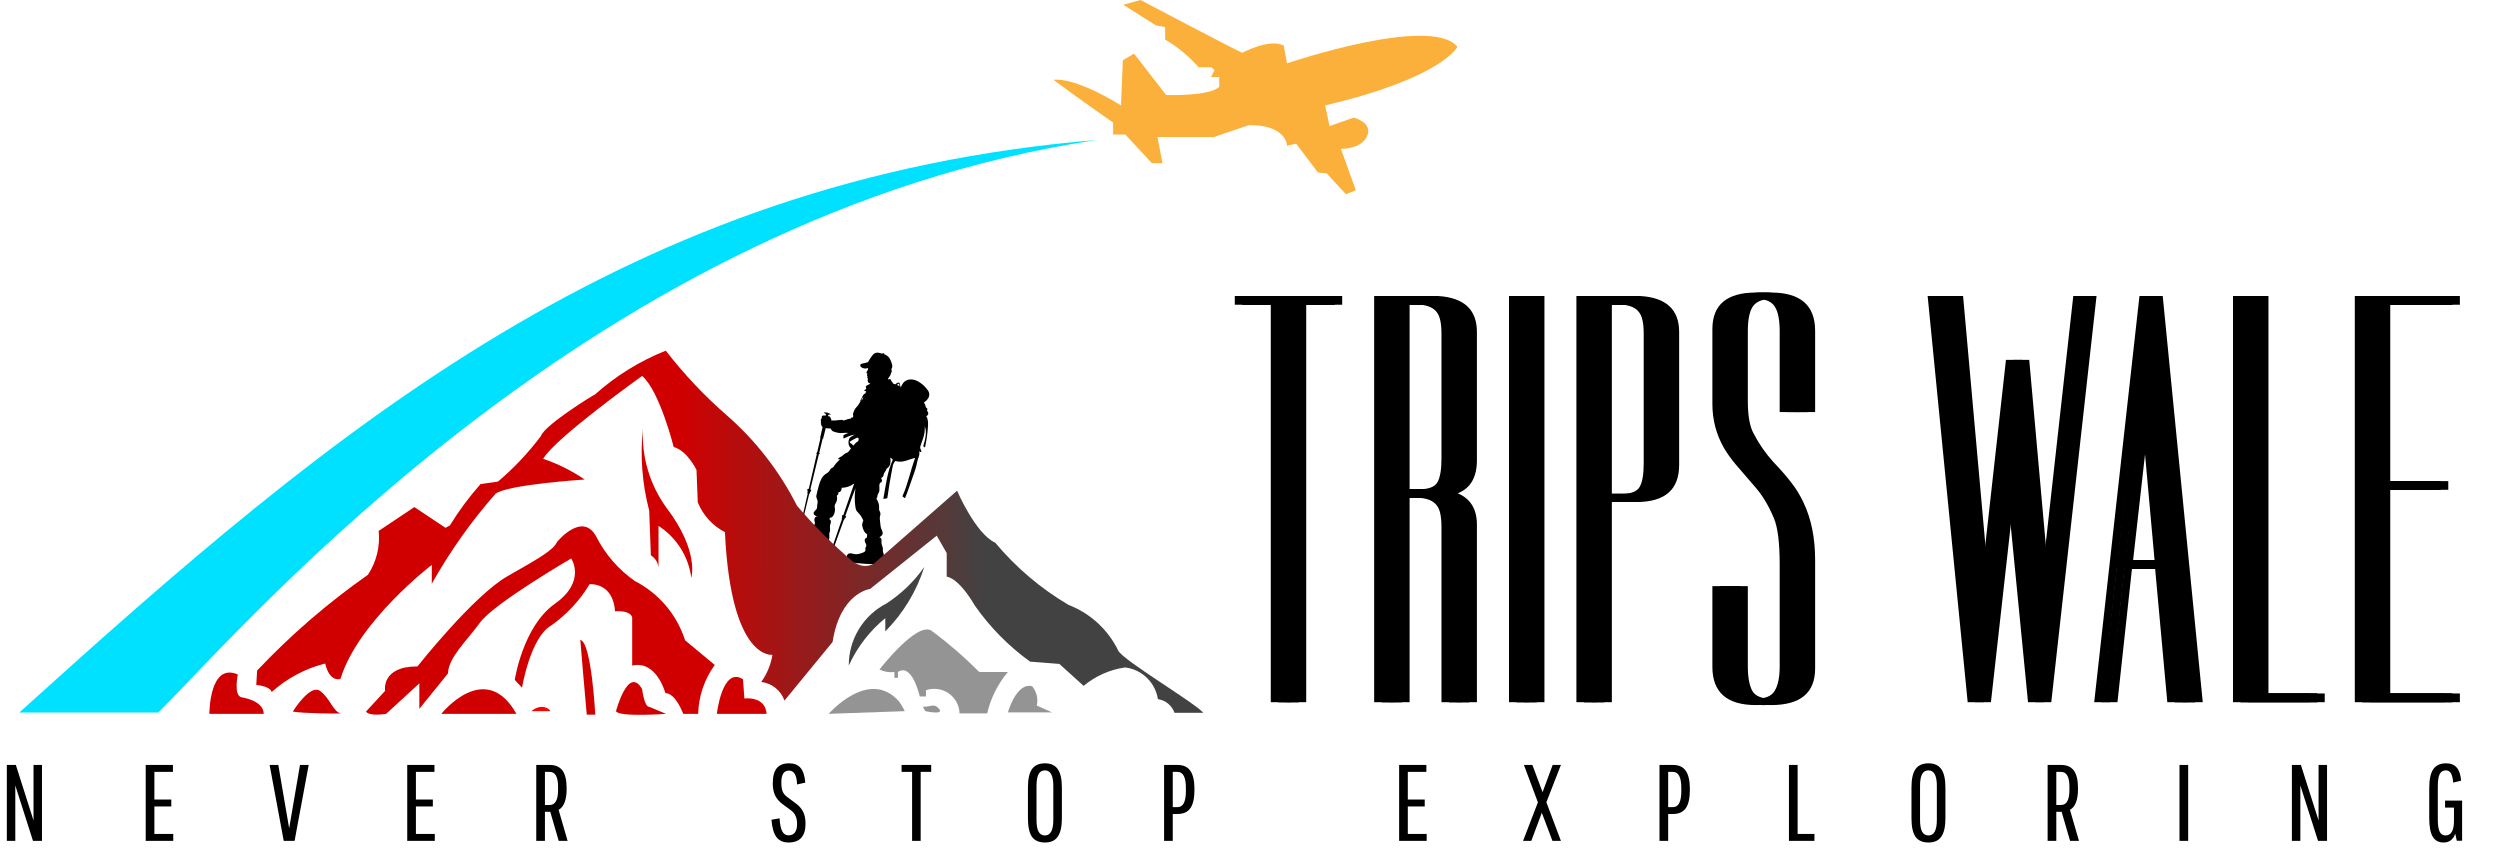
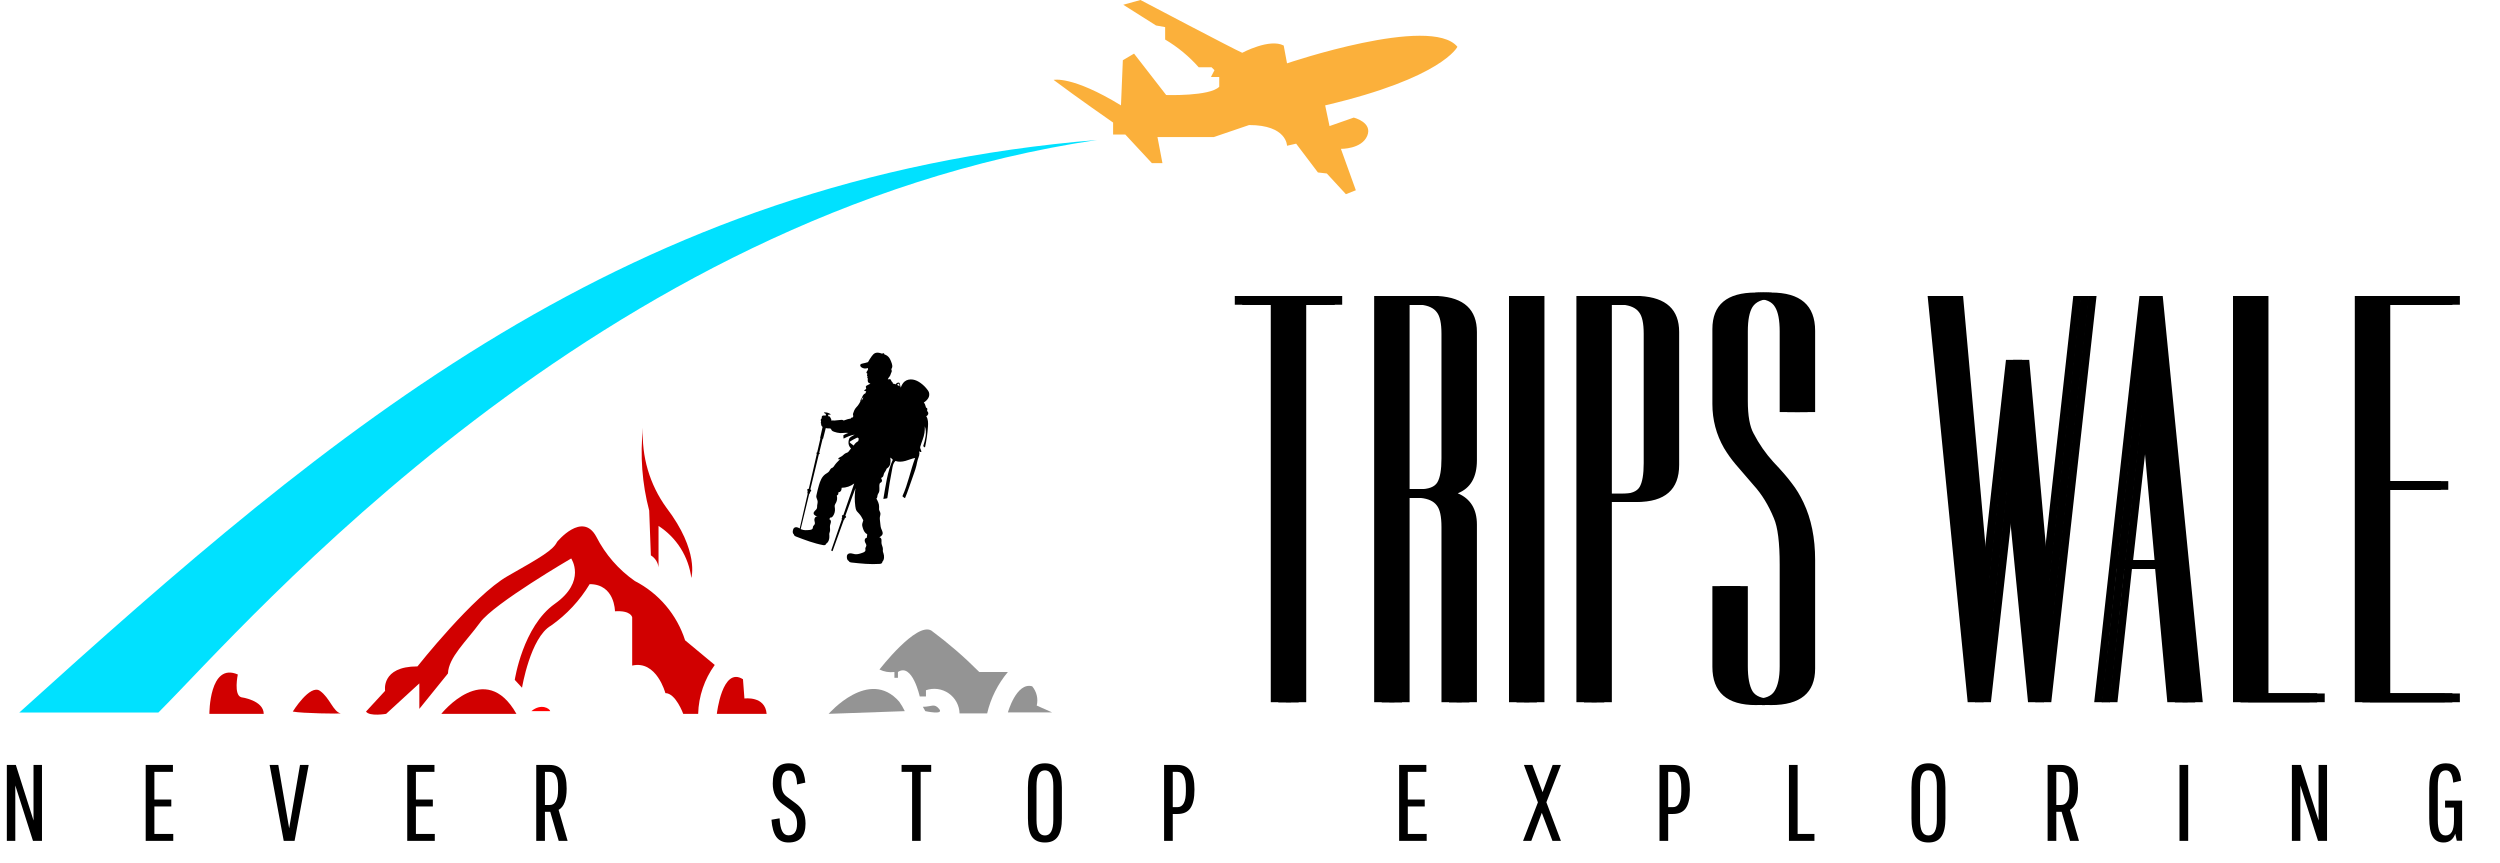
<svg xmlns="http://www.w3.org/2000/svg" width="991" height="342" viewBox="0 0 991 342" fill="none">
  <path d="M13.072 333.323L6.063 311.35V333.323H2.709V303.223H6.278L13.287 325.239V303.223H16.641V333.323H13.072ZM61.197 319.692V330.571H68.679V333.323H57.757V303.223H68.55V305.975H61.197V316.94H67.905V319.692H61.197ZM110.32 303.223L114.62 328.335L118.92 303.223H122.36L116.77 333.323H112.47L106.88 303.223H110.32ZM164.869 319.692V330.571H172.351V333.323H161.429V303.223H172.222V305.975H164.869V316.94H171.577V319.692H164.869ZM212.573 333.323V303.223H217.905C220.198 303.223 221.889 303.968 222.979 305.459C224.068 306.949 224.613 309.3 224.613 312.511V312.726C224.613 317.083 223.552 319.849 221.431 321.025L225 333.323H221.474L218.12 321.799H216.013V333.323H212.573ZM216.013 319.09H217.905C220.112 319.09 221.216 317.112 221.216 313.156V311.866C221.216 307.938 220.112 305.975 217.905 305.975H216.013V319.09ZM312.56 333.968C310.468 333.968 308.877 333.251 307.787 331.818C306.698 330.356 306.039 328.062 305.809 324.938L309.034 324.379C309.149 326.701 309.493 328.406 310.066 329.496C310.64 330.585 311.471 331.13 312.56 331.13C314.825 331.13 315.957 329.61 315.957 326.572C315.957 325.396 315.771 324.379 315.398 323.519C315.054 322.659 314.467 321.913 313.635 321.283L310.195 318.746C308.905 317.8 307.931 316.667 307.271 315.349C306.641 314.03 306.325 312.453 306.325 310.619C306.325 307.867 306.841 305.846 307.873 304.556C308.934 303.237 310.568 302.578 312.775 302.578C314.811 302.578 316.33 303.18 317.333 304.384C318.365 305.588 318.996 307.537 319.225 310.232L315.957 310.963C315.843 307.293 314.768 305.459 312.732 305.459C310.726 305.459 309.722 307.021 309.722 310.146C309.722 311.608 309.88 312.769 310.195 313.629C310.511 314.46 311.084 315.191 311.915 315.822L315.312 318.359C316.746 319.391 317.763 320.537 318.365 321.799C318.996 323.06 319.311 324.622 319.311 326.486C319.311 331.474 317.061 333.968 312.56 333.968ZM357.385 305.975V303.223H369.124V305.975H364.953V333.323H361.556V305.975H357.385ZM414.224 333.968C411.873 333.968 410.153 333.208 409.064 331.689C408.003 330.141 407.473 327.69 407.473 324.336V312.21C407.473 308.856 408.003 306.419 409.064 304.9C410.153 303.352 411.873 302.578 414.224 302.578C416.546 302.578 418.237 303.352 419.298 304.9C420.387 306.448 420.932 308.884 420.932 312.21V324.336C420.932 327.661 420.387 330.098 419.298 331.646C418.237 333.194 416.546 333.968 414.224 333.968ZM414.224 331.173C416.431 331.173 417.535 329.109 417.535 324.981V311.565C417.535 307.437 416.431 305.373 414.224 305.373C413.077 305.373 412.231 305.874 411.687 306.878C411.142 307.881 410.87 309.443 410.87 311.565V324.981C410.87 327.102 411.142 328.664 411.687 329.668C412.231 330.671 413.077 331.173 414.224 331.173ZM461.443 333.323V303.223H466.775C469.097 303.223 470.789 303.997 471.849 305.545C472.939 307.093 473.483 309.529 473.483 312.855V313.07C473.483 316.395 472.939 318.832 471.849 320.38C470.789 321.899 469.097 322.659 466.775 322.659H464.883V333.323H461.443ZM464.883 319.95H466.775C468.983 319.95 470.086 317.843 470.086 313.629V312.296C470.086 308.082 468.983 305.975 466.775 305.975H464.883V319.95ZM558.057 319.692V330.571H565.539V333.323H554.617V303.223H565.41V305.975H558.057V316.94H564.765V319.692H558.057ZM607.437 303.223L611.479 314.016L615.478 303.223H618.746L612.984 318.015L618.746 333.323H615.392L611.178 322.186L607.007 333.323H603.739L609.63 318.058L604.083 303.223H607.437ZM657.827 333.323V303.223H663.159C665.481 303.223 667.173 303.997 668.233 305.545C669.323 307.093 669.867 309.529 669.867 312.855V313.07C669.867 316.395 669.323 318.832 668.233 320.38C667.173 321.899 665.481 322.659 663.159 322.659H661.267V333.323H657.827ZM661.267 319.95H663.159C665.367 319.95 666.47 317.843 666.47 313.629V312.296C666.47 308.082 665.367 305.975 663.159 305.975H661.267V319.95ZM709.139 333.323V303.223H712.579V330.571H719.244V333.323H709.139ZM764.457 333.968C762.106 333.968 760.386 333.208 759.297 331.689C758.236 330.141 757.706 327.69 757.706 324.336V312.21C757.706 308.856 758.236 306.419 759.297 304.9C760.386 303.352 762.106 302.578 764.457 302.578C766.779 302.578 768.47 303.352 769.531 304.9C770.62 306.448 771.165 308.884 771.165 312.21V324.336C771.165 327.661 770.62 330.098 769.531 331.646C768.47 333.194 766.779 333.968 764.457 333.968ZM764.457 331.173C766.664 331.173 767.768 329.109 767.768 324.981V311.565C767.768 307.437 766.664 305.373 764.457 305.373C763.31 305.373 762.465 305.874 761.92 306.878C761.375 307.881 761.103 309.443 761.103 311.565V324.981C761.103 327.102 761.375 328.664 761.92 329.668C762.465 330.671 763.31 331.173 764.457 331.173ZM811.677 333.323V303.223H817.009C819.302 303.223 820.993 303.968 822.083 305.459C823.172 306.949 823.717 309.3 823.717 312.511V312.726C823.717 317.083 822.656 319.849 820.535 321.025L824.104 333.323H820.578L817.224 321.799H815.117V333.323H811.677ZM815.117 319.09H817.009C819.216 319.09 820.32 317.112 820.32 313.156V311.866C820.32 307.938 819.216 305.975 817.009 305.975H815.117V319.09ZM863.954 333.323V303.223H867.394V333.323H863.954ZM918.867 333.323L911.858 311.35V333.323H908.504V303.223H912.073L919.082 325.239V303.223H922.436V333.323H918.867ZM968.626 333.968C966.677 333.968 965.244 333.194 964.326 331.646C963.409 330.098 962.95 327.661 962.95 324.336V312.425C962.95 308.985 963.481 306.491 964.541 304.943C965.602 303.366 967.293 302.578 969.615 302.578C971.479 302.578 972.883 303.137 973.829 304.255C974.804 305.344 975.392 307.078 975.592 309.458L972.453 310.232C972.31 308.512 972.009 307.279 971.55 306.534C971.092 305.76 970.418 305.373 969.529 305.373C968.411 305.373 967.594 305.874 967.078 306.878C966.591 307.881 966.347 309.486 966.347 311.694V324.981C966.347 327.102 966.591 328.664 967.078 329.668C967.566 330.671 968.34 331.173 969.4 331.173C971.636 331.173 972.754 329.238 972.754 325.368V320.122H969.228V317.37H975.979V333.28H973.872L973.27 330.485C972.439 332.807 970.891 333.968 968.626 333.968Z" fill="black" />
  <path d="M510.175 25.111C510.175 25.111 567.201 5.744 577.719 18.546C577.719 18.546 571.885 30.856 525.294 41.77L527.02 49.977L536.634 46.612C536.634 46.612 544.193 48.499 541.975 53.834C539.756 59.168 531.539 59.004 531.539 59.004L537.456 75.416L533.511 76.975L525.952 68.769L522.419 68.359L513.791 56.952L510.175 57.773C510.175 57.773 510.175 49.566 495.138 49.566L481.169 54.326H458.819L460.791 64.666H456.601L446.083 53.341H441.235V48.581C441.235 48.581 426.691 38.488 417.652 31.677C417.652 31.677 424.883 29.871 444.357 41.77L445.097 23.88L449.534 21.254L462.27 37.667C462.27 37.667 479.608 38.242 483.306 34.385V30.528H480.019L481.416 27.82L480.266 26.671H475.171C471.334 22.335 466.843 18.625 461.86 15.674V10.75L458.244 10.094L445.261 1.887L452.081 0C452.081 0 489.469 19.695 492.427 20.926C492.427 20.926 503.273 15.1 508.861 18.054" fill="#FBB03B" />
-   <path d="M62.763 282.462C98.013 247.339 236.716 84.936 434.909 55.475C248.877 70.821 132.689 169.379 7.627 282.462H62.763Z" fill="#00E1FF" />
+   <path d="M62.763 282.462C98.013 247.339 236.716 84.936 434.909 55.475C248.877 70.821 132.689 169.379 7.627 282.462H62.763" fill="#00E1FF" />
  <g clip-path="url(#clip0_387_273)">
    <path d="M367.847 169.099C367.941 167.679 367.949 166.142 367.167 165.003C367.499 164.853 367.761 164.582 367.898 164.245C367.963 164.077 367.984 163.895 367.959 163.716C367.935 163.537 367.865 163.368 367.757 163.223C367.653 163.094 367.512 162.981 367.493 162.819C367.494 162.715 367.516 162.612 367.559 162.517C367.642 162.244 367.632 161.894 367.389 161.747C367.324 161.705 367.246 161.686 367.183 161.642C367.033 161.54 366.992 161.343 366.953 161.168C366.818 160.545 366.551 159.917 366.195 159.555C366.906 159.133 367.506 158.547 367.944 157.847C368.16 157.495 368.296 157.101 368.343 156.692C368.391 156.282 368.348 155.867 368.218 155.476C368.088 155.165 367.919 154.871 367.713 154.604C366.947 153.544 366.015 152.614 364.953 151.848C364.02 151.174 362.969 150.627 361.832 150.455C360.695 150.283 359.464 150.505 358.579 151.236C357.841 151.849 357.406 152.746 357.041 153.666C356.959 153.155 356.846 152.65 356.702 152.153C356.672 151.973 356.573 151.811 356.425 151.704C356.318 151.654 356.199 151.639 356.083 151.661C355.867 151.687 355.66 151.765 355.48 151.887C355.3 152.009 355.152 152.172 355.047 152.363C354.697 152.211 354.328 152.11 353.95 152.06C353.948 151.829 353.858 151.606 353.7 151.437C353.569 151.332 353.451 151.213 353.345 151.083C353.227 150.886 353.247 150.613 353.084 150.452C353.001 150.388 352.904 150.344 352.802 150.322C352.699 150.3 352.593 150.301 352.491 150.325C352.295 150.347 352.099 150.383 351.932 150.389C352.079 149.8 352.612 149.388 352.878 148.841C353.038 148.513 353.093 148.139 353.256 147.808C353.328 147.678 353.391 147.542 353.446 147.403C353.543 147.084 353.466 146.74 353.316 146.292C353.469 146.098 353.581 145.875 353.646 145.637C353.711 145.398 353.728 145.149 353.694 144.904C353.626 144.415 353.492 143.938 353.296 143.485C353.115 142.955 352.876 142.447 352.582 141.969C352.113 141.249 351.399 140.722 350.571 140.485C350.577 140.383 350.55 140.282 350.494 140.196C350.437 140.111 350.354 140.046 350.257 140.012C350.156 139.983 350.048 139.987 349.949 140.024C349.851 140.061 349.767 140.129 349.71 140.217C348.823 139.902 347.846 139.59 346.969 139.935C346.363 140.175 345.921 140.699 345.537 141.227C345.001 141.971 344.512 142.746 344.071 143.549C343.377 143.775 342.668 143.957 341.951 144.093C341.599 144.17 341.175 144.26 341.03 144.591C340.884 144.922 341.132 145.344 341.438 145.583C341.803 145.847 342.231 146.012 342.679 146.062C343.127 146.112 343.58 146.045 343.994 145.868C343.966 146.046 344.108 146.217 344.095 146.397C344.075 146.528 344.019 146.65 343.932 146.749C343.779 146.966 343.641 147.193 343.517 147.428C343.482 147.489 343.457 147.556 343.446 147.626C343.445 147.682 343.456 147.738 343.478 147.79C343.5 147.842 343.533 147.888 343.574 147.926C343.665 148.002 343.751 148.083 343.833 148.168C343.817 148.323 343.775 148.474 343.708 148.615C343.677 148.686 343.667 148.764 343.679 148.841C343.69 148.918 343.723 148.99 343.773 149.05C343.803 149.071 343.831 149.094 343.857 149.119C343.882 149.16 343.894 149.206 343.894 149.253C343.894 149.3 343.88 149.346 343.855 149.386C343.804 149.465 343.776 149.556 343.775 149.649C343.793 149.769 343.913 149.845 343.968 149.952C344.016 150.092 344.019 150.244 343.977 150.385C343.944 150.645 343.955 150.908 344.01 151.164C344.042 151.357 344.132 151.537 344.266 151.681C344.343 151.75 344.43 151.807 344.522 151.852C344.687 151.933 344.861 151.999 345.039 152.086C344.551 152.296 344.077 152.535 343.619 152.803C343.524 152.843 343.439 152.903 343.369 152.978C343.298 153.053 343.244 153.142 343.21 153.24C343.153 153.521 343.422 153.801 343.342 154.077C343.272 154.235 343.147 154.363 342.99 154.437L342.755 154.584C342.676 154.633 342.585 154.699 342.585 154.794C342.588 154.826 342.599 154.857 342.617 154.884C342.635 154.911 342.659 154.933 342.688 154.948C342.746 154.978 342.81 154.998 342.875 155.005C343.038 155.035 343.203 155.064 343.382 155.112C343.261 155.358 343.168 155.62 343.042 155.915C342.691 156.042 342.388 156.276 342.177 156.583C341.973 156.891 341.808 157.224 341.687 157.573C341.609 157.809 341.496 158.032 341.351 158.234C341.248 158.334 341.163 158.45 341.1 158.579C341.031 158.804 341.14 159.074 340.951 159.332C340.684 159.849 340.374 160.341 340.023 160.805C339.668 161.243 339.241 161.624 338.938 162.098C338.715 162.476 338.534 162.877 338.396 163.293C338.325 163.491 338.251 163.688 338.178 163.885C338.136 163.983 338.111 164.087 338.103 164.194C338.111 164.322 338.137 164.449 338.18 164.571C338.231 164.778 338.232 164.994 338.183 165.202C338.137 165.35 338.05 165.521 337.896 165.513C337.844 165.511 337.795 165.483 337.742 165.482C337.542 165.46 337.421 165.691 337.253 165.901C336.451 166.017 335.667 166.232 334.918 166.539C334.699 166.63 334.446 166.729 334.233 166.62C334.172 166.588 334.12 166.543 334.06 166.507C333.891 166.43 333.702 166.403 333.518 166.429C332.727 166.469 331.941 166.546 331.158 166.661C330.91 166.715 330.653 166.723 330.402 166.684C330.323 166.661 330.243 166.644 330.162 166.633C329.975 166.642 329.797 166.715 329.658 166.839C329.577 166.355 329.4 165.892 329.136 165.478C329.072 165.337 328.979 165.212 328.863 165.109C328.706 165.007 328.518 164.963 328.333 164.985L328.231 164.965L328.37 164.381C328.4 164.366 328.432 164.353 328.464 164.344C328.633 164.315 328.806 164.324 328.97 164.37C329.071 164.4 329.223 164.385 329.244 164.28C329.266 164.174 329.187 164.142 329.122 164.098C328.479 163.671 327.723 163.449 326.952 163.461C326.836 163.45 326.721 163.486 326.631 163.56C326.612 163.578 326.601 163.602 326.6 163.627C326.599 163.68 326.652 163.714 326.701 163.735C326.878 163.797 327.047 163.879 327.206 163.979C327.288 164.04 327.355 164.119 327.402 164.211L327.271 164.774L327.155 164.752C326.86 164.673 326.552 164.663 326.253 164.724C326.104 164.757 325.97 164.839 325.874 164.957C325.778 165.075 325.724 165.222 325.722 165.374C325.731 165.46 325.761 165.542 325.761 165.628C325.758 165.978 325.255 166.208 325.324 166.552C325.346 166.66 325.423 166.747 325.453 166.851C325.479 167.041 325.455 167.235 325.383 167.413C325.359 167.511 325.358 167.613 325.379 167.712C325.401 167.81 325.444 167.903 325.506 167.982C325.473 168.198 325.498 168.419 325.578 168.622C325.659 168.825 325.793 169.003 325.966 169.137C326.001 169.168 326.038 169.196 326.076 169.223C325.712 170.704 325.378 172.192 325.077 173.688L325.214 173.717L323.929 179.311C323.844 179.339 323.766 179.385 323.7 179.445C323.669 179.471 323.644 179.505 323.627 179.542C323.61 179.579 323.602 179.62 323.603 179.661C323.61 179.693 323.623 179.724 323.642 179.751C323.661 179.778 323.686 179.801 323.714 179.818C323.742 179.835 323.771 179.85 323.802 179.862L320.608 193.755C320.494 193.756 320.382 193.779 320.278 193.823C320.177 193.864 320.088 193.932 320.022 194.019C319.99 194.064 319.969 194.115 319.962 194.169C319.954 194.223 319.959 194.279 319.978 194.33C320.025 194.421 320.095 194.497 320.181 194.553L320.012 195.522L320.194 195.562L317.007 209.472C316.799 209.351 316.583 209.242 316.362 209.148C315.885 208.956 315.306 208.897 314.884 209.19C314.498 209.458 314.341 209.95 314.274 210.415C314.205 210.914 314.251 211.505 314.666 211.799C314.708 212.286 315.19 212.55 315.595 212.707C319.106 214.052 322.64 215.405 326.336 216.092C326.753 216.169 327.375 216.097 327.466 215.546C328.478 214.918 328.842 213.595 328.765 212.408C328.717 212.079 328.712 211.745 328.751 211.414C328.801 211.172 328.912 210.947 328.967 210.707C329.185 209.916 328.88 209.063 329.029 208.257C329.113 207.808 329.334 207.388 329.378 206.934C329.423 206.48 329.207 205.938 328.757 205.855C328.757 205.855 329.048 205.191 329.047 205.171C329.165 205.197 329.287 205.198 329.405 205.174C329.523 205.151 329.634 205.103 329.733 205.034C329.927 204.897 330.093 204.724 330.221 204.524C330.811 203.658 331.075 202.612 330.966 201.569C330.919 201.116 330.8 200.669 330.909 200.234C331.028 199.899 331.189 199.579 331.387 199.283C331.849 198.42 331.963 197.412 331.704 196.467C331.874 196.368 332.028 196.244 332.16 196.099C332.226 196.027 332.276 195.94 332.304 195.847C332.333 195.753 332.34 195.654 332.326 195.557C332.302 195.447 332.243 195.323 332.31 195.234C332.343 195.197 332.385 195.171 332.433 195.157C332.601 195.107 332.766 195.047 332.928 194.979C333.201 194.826 333.403 194.573 333.492 194.273C333.576 193.975 333.621 193.667 333.626 193.357C335.432 193.349 337.184 192.75 338.613 191.653L334.298 204.182C334.211 204.179 334.124 204.187 334.04 204.206C333.931 204.225 333.834 204.285 333.768 204.373C333.731 204.439 333.715 204.515 333.721 204.591C333.719 204.653 333.734 204.715 333.762 204.77C333.791 204.825 333.833 204.872 333.885 204.907C333.772 205.133 333.686 205.371 333.63 205.617C333.619 205.653 333.616 205.692 333.622 205.729C333.639 205.785 333.677 205.831 333.728 205.86L329.466 218.227L330.021 218.489C330.021 218.489 332.23 212.359 334.473 206.16C334.496 206.162 334.52 206.158 334.541 206.148C334.576 206.126 334.604 206.094 334.622 206.056C334.77 205.804 334.877 205.529 334.937 205.242C334.99 205.268 335.05 205.278 335.109 205.272C335.169 205.265 335.225 205.242 335.272 205.206C335.322 205.167 335.361 205.115 335.383 205.055C335.405 204.996 335.41 204.931 335.397 204.869C335.38 204.804 335.351 204.743 335.311 204.689C335.249 204.601 335.175 204.522 335.091 204.455C337.158 198.753 339.079 193.486 339.119 193.507C338.752 195.883 338.726 198.3 339.042 200.686C339.128 201.371 339.257 202.058 339.637 202.624C339.918 202.987 340.228 203.327 340.564 203.641C341.241 204.368 341.714 205.255 342.207 206.235C342.064 206.648 341.952 207.07 341.825 207.521C341.66 208.149 341.844 208.809 342.057 209.423C342.202 209.893 342.403 210.344 342.655 210.767C342.915 211.195 343.293 211.539 343.744 211.759C343.785 212.346 343.595 212.521 343.658 213.12C343.466 213.147 343.286 213.228 343.138 213.353C342.991 213.478 342.881 213.642 342.823 213.826C342.718 214.201 342.752 214.601 342.92 214.953C343.123 215.426 343.499 215.883 343.404 216.388C343.337 216.738 343.052 217.02 343.015 217.366C342.986 217.634 343.102 217.902 343.063 218.167C342.99 218.656 342.452 218.911 341.987 219.083C340.997 219.439 339.955 219.814 338.908 219.678C338.399 219.606 337.911 219.415 337.4 219.351C336.889 219.287 336.315 219.377 335.982 219.767C335.678 220.126 335.651 220.641 335.706 221.108C335.762 221.575 335.965 222.17 336.429 222.345C336.597 222.807 337.13 222.937 337.556 222.984C341.294 223.391 345.057 223.8 348.804 223.523C349.235 223.49 349.808 223.263 349.751 222.715C350.569 221.849 350.583 220.477 350.206 219.341C350.078 219.034 349.991 218.713 349.947 218.384C349.934 218.138 349.983 217.892 349.984 217.644C349.99 216.825 349.478 216.078 349.416 215.258C349.38 214.808 349.489 214.343 349.415 213.892C349.341 213.441 348.993 212.973 348.536 213.004C349.053 212.712 349.717 212.257 349.859 211.698C350.061 210.908 349.495 210.149 349.246 209.377C349.119 208.943 349.038 208.497 349.006 208.046C348.94 207.455 348.876 206.863 348.81 206.272C348.749 205.864 348.737 205.45 348.773 205.039C348.841 204.507 349.069 203.984 348.992 203.451C348.914 202.918 348.54 202.47 348.455 201.943C348.43 201.603 348.438 201.262 348.48 200.924C348.527 199.753 347.961 198.651 347.397 197.629C347.831 197.347 347.731 196.699 347.881 196.203C347.987 195.858 348.222 195.57 348.373 195.242C348.861 194.186 348.379 192.915 348.673 191.789C348.698 191.662 348.759 191.544 348.847 191.449C348.952 191.373 349.067 191.31 349.188 191.264C349.371 191.159 349.51 190.992 349.58 190.793C349.649 190.594 349.645 190.377 349.568 190.181C349.46 189.928 349.228 189.656 349.378 189.427C349.46 189.303 349.621 189.264 349.752 189.19C350.21 188.931 350.212 188.29 350.388 187.795C350.59 187.22 351.075 186.78 351.277 186.205C351.314 186.056 351.376 185.914 351.458 185.784C351.557 185.683 351.67 185.597 351.794 185.529C352.424 185.12 352.799 184.403 352.938 183.668C353.057 182.909 353.049 182.134 352.916 181.376C353.293 181.606 353.626 181.899 353.903 182.242C351.683 187.098 351.11 192.51 350.156 197.763C350.156 197.763 351.583 197.613 351.73 197.463C352.296 193.382 352.978 189.318 353.776 185.272C353.841 184.908 353.928 184.549 354.037 184.195C354.215 183.636 354.527 183.128 354.947 182.717C356.216 183.195 357.64 183.053 358.945 182.691C360.25 182.328 361.486 181.753 362.763 181.531C360.894 186.529 359.927 191.86 357.711 196.708C357.711 196.708 358.584 197.515 358.754 197.44C359.329 196.129 359.804 194.777 360.277 193.426C360.964 191.465 361.651 189.504 362.337 187.543C362.695 186.58 362.999 185.599 363.249 184.604C363.435 183.809 363.554 182.995 363.799 182.214C363.968 181.662 364.209 181.132 364.349 180.569C364.506 180.012 364.507 179.423 364.354 178.865C364.566 179.044 364.829 179.229 365.096 179.162C365.142 179.151 365.184 179.125 365.213 179.088C365.231 179.055 365.241 179.019 365.243 178.981C365.246 178.944 365.24 178.907 365.226 178.872C365.159 178.598 365.064 178.331 364.941 178.076C364.844 177.91 364.775 177.729 364.737 177.541C364.725 177.356 364.751 177.169 364.811 176.994C365.33 175.176 366.188 173.45 366.466 171.583C366.571 170.723 366.615 169.856 366.598 168.989C367.052 170.248 367.094 171.626 366.915 172.952C366.702 174.273 366.383 175.575 365.963 176.845C365.963 176.845 366.626 177.487 366.677 177.318C367.275 174.612 367.666 171.864 367.847 169.099ZM341.665 158.17C341.75 157.953 341.884 157.76 342.058 157.605C342.098 157.569 342.173 157.541 342.198 157.589C342.203 157.6 342.205 157.613 342.205 157.626C342.204 157.639 342.201 157.651 342.195 157.662C342.057 158.111 341.8 158.515 341.452 158.831C341.521 158.598 341.575 158.371 341.664 158.159L341.665 158.17ZM336.646 178.659C336.483 178.92 336.27 179.146 336.019 179.326C335.755 179.455 335.482 179.568 335.204 179.665C334.69 179.905 334.314 180.372 333.86 180.716C333.465 180.988 333.052 181.235 332.624 181.453C332.48 181.516 332.365 181.632 332.304 181.777C332.259 181.925 332.404 182.121 332.549 182.071C332.634 182.038 332.698 181.93 332.789 181.949C332.88 181.968 332.891 182.077 332.807 182.236C332.063 182.963 331.313 183.7 330.742 184.568C330.544 184.87 330.354 185.2 330.041 185.377C329.903 185.453 329.749 185.496 329.613 185.573C329.144 185.836 328.982 186.416 328.656 186.841C328.256 187.36 327.622 187.623 327.089 188.02C326.414 188.546 325.873 189.222 325.509 189.995C325.148 190.746 324.855 191.527 324.632 192.329C324.251 193.638 323.921 194.959 323.641 196.291C323.598 196.465 323.574 196.642 323.57 196.82C323.602 197.172 323.698 197.516 323.853 197.833C324.011 198.188 324.103 198.569 324.124 198.957C324.132 199.42 323.972 199.872 323.924 200.332C323.888 200.746 323.944 201.181 323.786 201.567C323.629 201.954 323.281 202.218 322.991 202.518C322.701 202.818 322.443 203.216 322.532 203.623C322.552 203.711 322.586 203.796 322.634 203.873C322.805 204.103 323.02 204.296 323.267 204.44C323.513 204.585 323.787 204.679 324.071 204.716C323.87 204.699 323.668 204.736 323.486 204.823C323.305 204.91 323.15 205.044 323.038 205.211C322.837 205.545 322.765 205.941 322.834 206.325C322.91 206.834 323.156 207.37 322.934 207.835C322.781 208.155 322.431 208.356 322.303 208.688C322.207 208.939 322.251 209.227 322.144 209.475C321.948 209.929 321.362 210.037 320.857 210.081C319.807 210.179 318.706 210.271 317.731 209.865C317.618 209.817 317.507 209.761 317.397 209.703L320.793 195.713L320.944 195.745L321.214 194.862C321.291 194.872 321.369 194.852 321.431 194.806C321.493 194.76 321.535 194.691 321.547 194.615C321.562 194.537 321.56 194.456 321.541 194.378C321.522 194.301 321.486 194.228 321.436 194.166C321.378 194.085 321.307 194.015 321.226 193.959L324.605 180.024C324.68 180.015 324.754 179.996 324.823 179.966C324.85 179.956 324.874 179.94 324.895 179.92C324.92 179.884 324.934 179.842 324.937 179.798C324.939 179.754 324.928 179.711 324.906 179.673C324.869 179.592 324.817 179.519 324.751 179.459L326.091 173.924L326.25 173.957L327.331 169.703C327.817 169.798 328.311 169.84 328.806 169.827C328.93 169.813 329.055 169.827 329.173 169.867C329.427 169.973 329.502 170.29 329.653 170.523C329.876 170.861 330.284 171.026 330.667 171.156C331.412 171.431 332.192 171.602 332.984 171.662C334.07 171.715 335.176 171.454 336.28 171.621C335.609 171.87 334.958 172.169 334.332 172.516C334.332 172.516 334.305 173.778 334.419 173.859C335.818 173.174 337.253 172.48 338.802 172.278C338.328 172.55 337.859 172.829 337.396 173.114C337.208 173.217 337.037 173.348 336.888 173.501C336.726 173.701 336.607 173.933 336.541 174.181C336.335 174.792 336.287 175.445 336.402 176.079C336.538 176.718 336.867 177.3 337.346 177.747L336.646 178.659ZM340.168 174.877C340.104 174.939 340.031 174.991 339.952 175.031C339.301 175.415 338.766 175.966 338.404 176.628C337.993 176.293 337.499 175.984 337.067 175.611C336.927 175.491 336.784 175.305 336.853 175.144C336.893 175.074 336.951 175.016 337.021 174.976C337.82 174.452 338.659 173.991 339.529 173.595C339.671 173.508 339.838 173.469 340.004 173.484C340.103 173.512 340.191 173.568 340.257 173.645C340.324 173.723 340.367 173.818 340.38 173.919C340.399 174.119 340.378 174.321 340.319 174.513C340.3 174.643 340.249 174.766 340.17 174.871L340.168 174.877ZM355.62 152.599C355.686 152.471 355.77 152.353 355.87 152.25C355.937 152.168 356.032 152.114 356.137 152.099C356.196 152.1 356.254 152.117 356.305 152.147C356.355 152.178 356.397 152.222 356.425 152.274C356.48 152.38 356.513 152.496 356.521 152.615C356.54 152.784 356.547 152.955 356.541 153.125C356.261 152.906 355.952 152.727 355.623 152.591L355.62 152.599Z" fill="black" />
  </g>
  <path d="M495.473 117.342H532.043V120.792H517.783V278.342H509.733V120.792H495.473V117.342ZM570.038 117.342C580.311 117.955 585.448 122.708 585.448 131.602V182.432C585.448 189.178 582.918 193.548 577.858 195.542C582.918 197.688 585.448 201.828 585.448 207.962V278.342H577.398V208.882C577.398 204.742 576.785 201.905 575.558 200.372C574.331 198.685 572.185 197.688 569.118 197.382H558.768V278.342H550.718V117.342H570.038ZM558.768 120.792V193.932H568.658C572.338 193.932 574.715 193.012 575.788 191.172C576.861 189.332 577.398 186.188 577.398 181.742V132.292C577.398 128.152 576.785 125.315 575.558 123.782C574.331 122.095 572.185 121.098 569.118 120.792H558.768ZM612.216 117.342V278.342H604.166V117.342H612.216ZM650.206 117.342C660.479 117.955 665.616 122.708 665.616 131.602V184.272C665.616 194.085 660.019 198.992 648.826 198.992H638.936V278.342H630.886V117.342H650.206ZM638.936 120.792V195.772H648.826C652.506 195.772 654.882 194.852 655.956 193.012C657.029 191.172 657.566 188.028 657.566 183.582V132.292C657.566 128.152 656.952 125.315 655.726 123.782C654.499 122.095 652.352 121.098 649.286 120.792H638.936ZM684.788 130.452C684.788 120.792 690.538 115.962 702.038 115.962C713.692 115.962 719.518 121.022 719.518 131.142V163.342H711.468V131.372C711.468 126.925 710.855 123.705 709.628 121.712C708.402 119.565 705.948 118.492 702.268 118.492C698.588 118.492 696.058 119.565 694.678 121.712C693.452 123.705 692.838 126.925 692.838 131.372V158.972C692.838 164.798 693.605 169.092 695.138 171.852C697.285 175.992 699.892 179.748 702.958 183.122C706.178 186.495 708.632 189.332 710.318 191.632C712.005 193.778 713.538 196.308 714.918 199.222C717.985 205.662 719.518 213.252 719.518 221.992V265.002C719.518 274.662 713.692 279.492 702.038 279.492C690.538 279.492 684.788 274.432 684.788 264.312V232.342H692.838V264.082C692.838 268.528 693.452 271.825 694.678 273.972C695.905 275.965 698.358 276.962 702.038 276.962C705.718 276.962 708.172 275.965 709.398 273.972C710.778 271.825 711.468 268.528 711.468 264.082V223.832C711.468 215.092 710.702 208.958 709.168 205.432C707.022 200.218 704.338 195.848 701.118 192.322C698.052 188.795 695.675 186.035 693.988 184.042C692.302 182.048 690.768 179.902 689.388 177.602C686.322 172.235 684.788 166.408 684.788 160.122V130.452ZM831.066 117.342L813.126 278.342H809.906L800.246 179.672L789.206 278.342H785.986L770.116 117.342H778.166L789.666 245.682L801.166 142.642H804.386L813.586 245.452L827.846 117.342H831.066ZM836.143 278.342L854.083 117.342H857.303L873.173 278.342H865.123L860.293 225.442H845.113L839.363 278.342H836.143ZM845.573 221.992H860.063L853.623 150.462L845.573 221.992ZM891.163 117.342H899.213V274.892H921.523V278.342H891.163V117.342ZM975.095 117.342V120.792H947.495V190.712H970.495V194.162H947.495V274.892H975.095V278.342H939.445V117.342H975.095Z" fill="black" />
  <path d="M492.473 117.342H529.043V120.792H514.783V278.342H506.733V120.792H492.473V117.342ZM567.038 117.342C577.311 117.955 582.448 122.708 582.448 131.602V182.432C582.448 189.178 579.918 193.548 574.858 195.542C579.918 197.688 582.448 201.828 582.448 207.962V278.342H574.398V208.882C574.398 204.742 573.785 201.905 572.558 200.372C571.331 198.685 569.185 197.688 566.118 197.382H555.768V278.342H547.718V117.342H567.038ZM555.768 120.792V193.932H565.658C569.338 193.932 571.715 193.012 572.788 191.172C573.861 189.332 574.398 186.188 574.398 181.742V132.292C574.398 128.152 573.785 125.315 572.558 123.782C571.331 122.095 569.185 121.098 566.118 120.792H555.768ZM609.216 117.342V278.342H601.166V117.342H609.216ZM647.206 117.342C657.479 117.955 662.616 122.708 662.616 131.602V184.272C662.616 194.085 657.019 198.992 645.826 198.992H635.936V278.342H627.886V117.342H647.206ZM635.936 120.792V195.772H645.826C649.506 195.772 651.882 194.852 652.956 193.012C654.029 191.172 654.566 188.028 654.566 183.582V132.292C654.566 128.152 653.952 125.315 652.726 123.782C651.499 122.095 649.352 121.098 646.286 120.792H635.936ZM681.788 130.452C681.788 120.792 687.538 115.962 699.038 115.962C710.692 115.962 716.518 121.022 716.518 131.142V163.342H708.468V131.372C708.468 126.925 707.855 123.705 706.628 121.712C705.402 119.565 702.948 118.492 699.268 118.492C695.588 118.492 693.058 119.565 691.678 121.712C690.452 123.705 689.838 126.925 689.838 131.372V158.972C689.838 164.798 690.605 169.092 692.138 171.852C694.285 175.992 696.892 179.748 699.958 183.122C703.178 186.495 705.632 189.332 707.318 191.632C709.005 193.778 710.538 196.308 711.918 199.222C714.985 205.662 716.518 213.252 716.518 221.992V265.002C716.518 274.662 710.692 279.492 699.038 279.492C687.538 279.492 681.788 274.432 681.788 264.312V232.342H689.838V264.082C689.838 268.528 690.452 271.825 691.678 273.972C692.905 275.965 695.358 276.962 699.038 276.962C702.718 276.962 705.172 275.965 706.398 273.972C707.778 271.825 708.468 268.528 708.468 264.082V223.832C708.468 215.092 707.702 208.958 706.168 205.432C704.022 200.218 701.338 195.848 698.118 192.322C695.052 188.795 692.675 186.035 690.988 184.042C689.302 182.048 687.768 179.902 686.388 177.602C683.322 172.235 681.788 166.408 681.788 160.122V130.452ZM828.066 117.342L810.126 278.342H806.906L797.246 179.672L786.206 278.342H782.986L767.116 117.342H775.166L786.666 245.682L798.166 142.642H801.386L810.586 245.452L824.846 117.342H828.066ZM833.143 278.342L851.083 117.342H854.303L870.173 278.342H862.123L857.293 225.442H842.113L836.363 278.342H833.143ZM842.573 221.992H857.063L850.623 150.462L842.573 221.992ZM888.163 117.342H896.213V274.892H918.523V278.342H888.163V117.342ZM972.095 117.342V120.792H944.495V190.712H967.495V194.162H944.495V274.892H972.095V278.342H936.445V117.342H972.095Z" fill="black" />
  <path d="M492.473 117.342H529.043V120.792H514.783V278.342H506.733V120.792H492.473V117.342ZM567.038 117.342C577.311 117.955 582.448 122.708 582.448 131.602V182.432C582.448 189.178 579.918 193.548 574.858 195.542C579.918 197.688 582.448 201.828 582.448 207.962V278.342H574.398V208.882C574.398 204.742 573.785 201.905 572.558 200.372C571.331 198.685 569.185 197.688 566.118 197.382H555.768V278.342H547.718V117.342H567.038ZM555.768 120.792V193.932H565.658C569.338 193.932 571.715 193.012 572.788 191.172C573.861 189.332 574.398 186.188 574.398 181.742V132.292C574.398 128.152 573.785 125.315 572.558 123.782C571.331 122.095 569.185 121.098 566.118 120.792H555.768ZM609.216 117.342V278.342H601.166V117.342H609.216ZM647.206 117.342C657.479 117.955 662.616 122.708 662.616 131.602V184.272C662.616 194.085 657.019 198.992 645.826 198.992H635.936V278.342H627.886V117.342H647.206ZM635.936 120.792V195.772H645.826C649.506 195.772 651.882 194.852 652.956 193.012C654.029 191.172 654.566 188.028 654.566 183.582V132.292C654.566 128.152 653.952 125.315 652.726 123.782C651.499 122.095 649.352 121.098 646.286 120.792H635.936ZM681.788 130.452C681.788 120.792 687.538 115.962 699.038 115.962C710.692 115.962 716.518 121.022 716.518 131.142V163.342H708.468V131.372C708.468 126.925 707.855 123.705 706.628 121.712C705.402 119.565 702.948 118.492 699.268 118.492C695.588 118.492 693.058 119.565 691.678 121.712C690.452 123.705 689.838 126.925 689.838 131.372V158.972C689.838 164.798 690.605 169.092 692.138 171.852C694.285 175.992 696.892 179.748 699.958 183.122C703.178 186.495 705.632 189.332 707.318 191.632C709.005 193.778 710.538 196.308 711.918 199.222C714.985 205.662 716.518 213.252 716.518 221.992V265.002C716.518 274.662 710.692 279.492 699.038 279.492C687.538 279.492 681.788 274.432 681.788 264.312V232.342H689.838V264.082C689.838 268.528 690.452 271.825 691.678 273.972C692.905 275.965 695.358 276.962 699.038 276.962C702.718 276.962 705.172 275.965 706.398 273.972C707.778 271.825 708.468 268.528 708.468 264.082V223.832C708.468 215.092 707.702 208.958 706.168 205.432C704.022 200.218 701.338 195.848 698.118 192.322C695.052 188.795 692.675 186.035 690.988 184.042C689.302 182.048 687.768 179.902 686.388 177.602C683.322 172.235 681.788 166.408 681.788 160.122V130.452ZM828.066 117.342L810.126 278.342H806.906L797.246 179.672L786.206 278.342H782.986L767.116 117.342H775.166L786.666 245.682L798.166 142.642H801.386L810.586 245.452L824.846 117.342H828.066ZM833.143 278.342L851.083 117.342H854.303L870.173 278.342H862.123L857.293 225.442H842.113L836.363 278.342H833.143ZM842.573 221.992H857.063L850.623 150.462L842.573 221.992ZM888.163 117.342H896.213V274.892H918.523V278.342H888.163V117.342ZM972.095 117.342V120.792H944.495V190.712H967.495V194.162H944.495V274.892H972.095V278.342H936.445V117.342H972.095Z" fill="black" />
  <path d="M489.473 117.342H526.043V120.792H511.783V278.342H503.733V120.792H489.473V117.342ZM564.038 117.342C574.311 117.955 579.448 122.708 579.448 131.602V182.432C579.448 189.178 576.918 193.548 571.858 195.542C576.918 197.688 579.448 201.828 579.448 207.962V278.342H571.398V208.882C571.398 204.742 570.785 201.905 569.558 200.372C568.331 198.685 566.185 197.688 563.118 197.382H552.768V278.342H544.718V117.342H564.038ZM552.768 120.792V193.932H562.658C566.338 193.932 568.715 193.012 569.788 191.172C570.861 189.332 571.398 186.188 571.398 181.742V132.292C571.398 128.152 570.785 125.315 569.558 123.782C568.331 122.095 566.185 121.098 563.118 120.792H552.768ZM606.216 117.342V278.342H598.166V117.342H606.216ZM644.206 117.342C654.479 117.955 659.616 122.708 659.616 131.602V184.272C659.616 194.085 654.019 198.992 642.826 198.992H632.936V278.342H624.886V117.342H644.206ZM632.936 120.792V195.772H642.826C646.506 195.772 648.882 194.852 649.956 193.012C651.029 191.172 651.566 188.028 651.566 183.582V132.292C651.566 128.152 650.952 125.315 649.726 123.782C648.499 122.095 646.352 121.098 643.286 120.792H632.936ZM678.788 130.452C678.788 120.792 684.538 115.962 696.038 115.962C707.692 115.962 713.518 121.022 713.518 131.142V163.342H705.468V131.372C705.468 126.925 704.855 123.705 703.628 121.712C702.402 119.565 699.948 118.492 696.268 118.492C692.588 118.492 690.058 119.565 688.678 121.712C687.452 123.705 686.838 126.925 686.838 131.372V158.972C686.838 164.798 687.605 169.092 689.138 171.852C691.285 175.992 693.892 179.748 696.958 183.122C700.178 186.495 702.632 189.332 704.318 191.632C706.005 193.778 707.538 196.308 708.918 199.222C711.985 205.662 713.518 213.252 713.518 221.992V265.002C713.518 274.662 707.692 279.492 696.038 279.492C684.538 279.492 678.788 274.432 678.788 264.312V232.342H686.838V264.082C686.838 268.528 687.452 271.825 688.678 273.972C689.905 275.965 692.358 276.962 696.038 276.962C699.718 276.962 702.172 275.965 703.398 273.972C704.778 271.825 705.468 268.528 705.468 264.082V223.832C705.468 215.092 704.702 208.958 703.168 205.432C701.022 200.218 698.338 195.848 695.118 192.322C692.052 188.795 689.675 186.035 687.988 184.042C686.302 182.048 684.768 179.902 683.388 177.602C680.322 172.235 678.788 166.408 678.788 160.122V130.452ZM825.066 117.342L807.126 278.342H803.906L794.246 179.672L783.206 278.342H779.986L764.116 117.342H772.166L783.666 245.682L795.166 142.642H798.386L807.586 245.452L821.846 117.342H825.066ZM830.143 278.342L848.083 117.342H851.303L867.173 278.342H859.123L854.293 225.442H839.113L833.363 278.342H830.143ZM839.573 221.992H854.063L847.623 150.462L839.573 221.992ZM885.163 117.342H893.213V274.892H915.523V278.342H885.163V117.342ZM969.095 117.342V120.792H941.495V190.712H964.495V194.162H941.495V274.892H969.095V278.342H933.445V117.342H969.095Z" fill="black" />
-   <path d="M101.917 265.803C115.233 251.706 129.947 238.994 145.832 227.861C149.231 222.726 150.742 216.573 150.108 210.45L164.253 201.006L176.588 209.218L178.315 208.315C181.88 202.493 185.953 196.996 190.486 191.89L197.394 190.904C203.73 185.539 209.441 179.478 214.417 172.836C215.815 168.566 235.388 156.411 235.799 156.411C244.078 149.003 253.598 143.109 263.924 139C271.113 148.32 279.212 156.904 288.102 164.623C299.587 174.663 309.025 186.821 315.898 200.431C322.759 208.501 330.267 216 338.349 222.851C338.64 223.13 339.016 223.303 339.418 223.344C340.481 223.998 341.705 224.344 342.954 224.344C344.203 224.344 345.427 223.998 346.49 223.344L379.385 194.518C379.385 194.518 386.704 211.6 394.517 215.131C402.712 224.94 412.531 233.274 423.547 239.769C432.189 243.106 439.243 249.592 443.284 257.919C445.093 261.697 473.465 278.451 477.001 282.557H465.57C465.074 281.139 464.199 279.884 463.039 278.929C461.879 277.973 460.479 277.353 458.991 277.137C458.494 273.914 456.956 270.941 454.61 268.672C452.264 266.404 449.239 264.964 445.997 264.572C439.941 265.433 434.245 267.964 429.55 271.881L419.928 263.175L408.333 262.272C399.847 256.158 392.452 248.662 386.458 240.098C379.714 228.6 375.273 228.6 375.273 228.6V219.238L371.326 212.339L344.928 233.446C344.928 233.446 333.086 234.842 330.043 254.47L310.964 277.712C310.273 275.744 309.044 274.009 307.416 272.702C305.788 271.396 303.826 270.571 301.753 270.32C304.053 267.129 305.574 263.445 306.194 259.562C306.194 259.562 289.747 262.108 287.362 210.943C282.47 208.414 278.648 204.219 276.589 199.117L276.095 186.305C276.095 186.305 272.477 178.667 267.049 177.189C267.049 177.189 261.539 155.097 254.549 149.019C254.549 149.019 220.009 173.657 215.322 181.87C221.151 183.852 226.684 186.615 231.769 190.083C231.769 190.083 201.013 192.054 196.407 195.749C186.768 206.717 178.306 218.663 171.161 231.392V223.919C171.161 223.919 141.966 246.257 134.976 269.089C134.976 269.089 130.782 270.813 128.891 263.011C121 265.008 113.717 268.898 107.673 274.345C107.673 274.345 107.673 272.209 101.588 271.47L101.917 265.803Z" fill="url(#paint0_linear_387_273)" />
  <path d="M94.266 267.364C94.266 267.364 92.54 275.577 95.665 276.398C95.665 276.398 104.464 277.548 104.546 282.968H83C83 282.968 82.918 262.436 94.266 267.364Z" fill="#D10000" />
  <path d="M116.057 282.064C116.057 282.064 122.882 271.059 126.83 273.852C130.777 276.644 132.011 282.064 135.053 282.804C134.889 282.968 119.593 282.804 116.057 282.064Z" fill="#D10000" />
  <path d="M145.088 282.064L152.654 273.852C152.654 273.852 150.927 264.161 165.483 264.161C165.483 264.161 187.769 235.991 201.256 228.353C214.743 220.716 219.266 218.006 220.828 214.803C220.828 214.803 230.861 202.484 236.371 212.749C239.947 219.774 245.2 225.81 251.667 230.325C256.368 232.741 260.545 236.059 263.96 240.09C267.375 244.12 269.96 248.783 271.569 253.813L283.329 263.586C279.232 269.238 276.939 275.993 276.75 282.968H270.829C270.829 282.968 267.868 274.755 263.756 274.755C263.756 274.755 260.302 261.615 250.598 263.832V244.697C250.598 244.697 250.187 241.904 243.773 242.315C243.773 242.315 243.773 231.556 233.74 231.556C229.84 238.034 224.63 243.628 218.443 247.982C210.22 252.663 206.93 272.62 206.93 272.62L204.052 269.499C204.052 269.499 207.259 248.31 219.924 239.358C232.588 230.407 226.42 221.373 226.42 221.373C226.42 221.373 195.828 239.194 190.318 246.75C184.808 254.305 177.818 260.547 177.572 266.953L166.223 280.997V270.895L153.065 282.968C153.065 282.968 146.486 284.117 145.088 282.064Z" fill="#D10000" />
  <path d="M174.939 282.968C174.939 282.968 192.374 261.04 204.709 282.968H174.939Z" fill="#D10000" />
  <path d="M210.633 281.9C214.498 278.697 217.87 280.832 218.116 281.9H210.633Z" fill="#FF0000" />
-   <path d="M230.039 253.648C230.039 253.648 231.684 273.851 232.588 283.296H235.96C235.96 283.296 234.48 254.47 230.039 253.648Z" fill="#D10000" />
-   <path d="M244.186 281.9C244.186 281.9 249.038 263.504 254.547 273.195C254.547 273.195 255.37 280.258 257.344 280.176L264.005 282.968C264.005 282.968 245.172 284.364 244.186 281.9Z" fill="#D10000" />
  <path d="M284.154 282.968C284.154 282.968 286.292 263.997 294.516 269.253L295.092 276.89C295.092 276.89 303.316 275.741 303.891 282.968H284.154Z" fill="#D10000" />
  <path d="M328.48 282.968C328.48 282.968 344.517 264.489 356.441 278.122C357.286 279.318 358.028 280.581 358.662 281.9L328.48 282.968Z" fill="#949494" />
  <path d="M365.814 280.176C369.351 280.176 370.338 278.615 372.311 281.079C374.285 283.543 366.801 281.9 366.801 281.9L365.814 280.176Z" fill="#949494" />
  <path d="M348.625 265.393C348.625 265.393 363.263 246.422 369.184 249.953C375.918 254.947 382.268 260.438 388.181 266.378H399.53C395.535 271.132 392.717 276.76 391.306 282.804H380.369C380.327 281.228 379.913 279.685 379.162 278.3C378.411 276.914 377.343 275.725 376.045 274.828C374.747 273.932 373.255 273.354 371.692 273.142C370.128 272.93 368.537 273.088 367.046 273.606V276.069H364.579C364.579 276.069 361.618 262.601 355.944 266.378V268.678H354.546V266.378C352.518 266.641 350.458 266.298 348.625 265.393Z" fill="#949494" />
  <path d="M399.531 282.393C399.531 282.393 402.903 270.32 409.153 272.045C410.032 273.088 410.654 274.322 410.968 275.649C411.283 276.975 411.281 278.357 410.962 279.683L417.048 282.393H399.531Z" fill="#949494" />
-   <path d="M366.392 224.74C363.347 234.361 358.047 243.117 350.931 250.281V245.025C344.728 250.105 339.777 256.539 336.458 263.832C336.427 258.745 337.81 253.749 340.453 249.4C343.095 245.05 346.893 241.517 351.425 239.194C357.295 235.378 362.376 230.471 366.392 224.74Z" fill="#424242" />
  <path d="M254.875 169.551C253.691 180.56 254.527 191.692 257.342 202.402L258 220.141C258.834 220.655 259.541 221.35 260.068 222.175C260.595 223 260.928 223.933 261.043 224.904V208.479C264.58 210.764 267.575 213.792 269.82 217.353C272.064 220.913 273.503 224.92 274.036 229.093C274.036 229.093 277.326 218.499 264.168 201.252C257.51 192.067 254.228 180.871 254.875 169.551Z" fill="#D10000" />
  <defs>
    <linearGradient id="paint0_linear_387_273" x1="84.566" y1="282.557" x2="390.227" y2="282.32" gradientUnits="userSpaceOnUse">
      <stop stop-color="#D10000" />
      <stop offset="0.605" stop-color="#D10000" />
      <stop offset="1" stop-color="#424242" />
    </linearGradient>
    <clipPath id="clip0_387_273">
      <rect width="42.717" height="83.104" fill="white" transform="translate(334.838 135.297) rotate(17)" />
    </clipPath>
  </defs>
</svg>